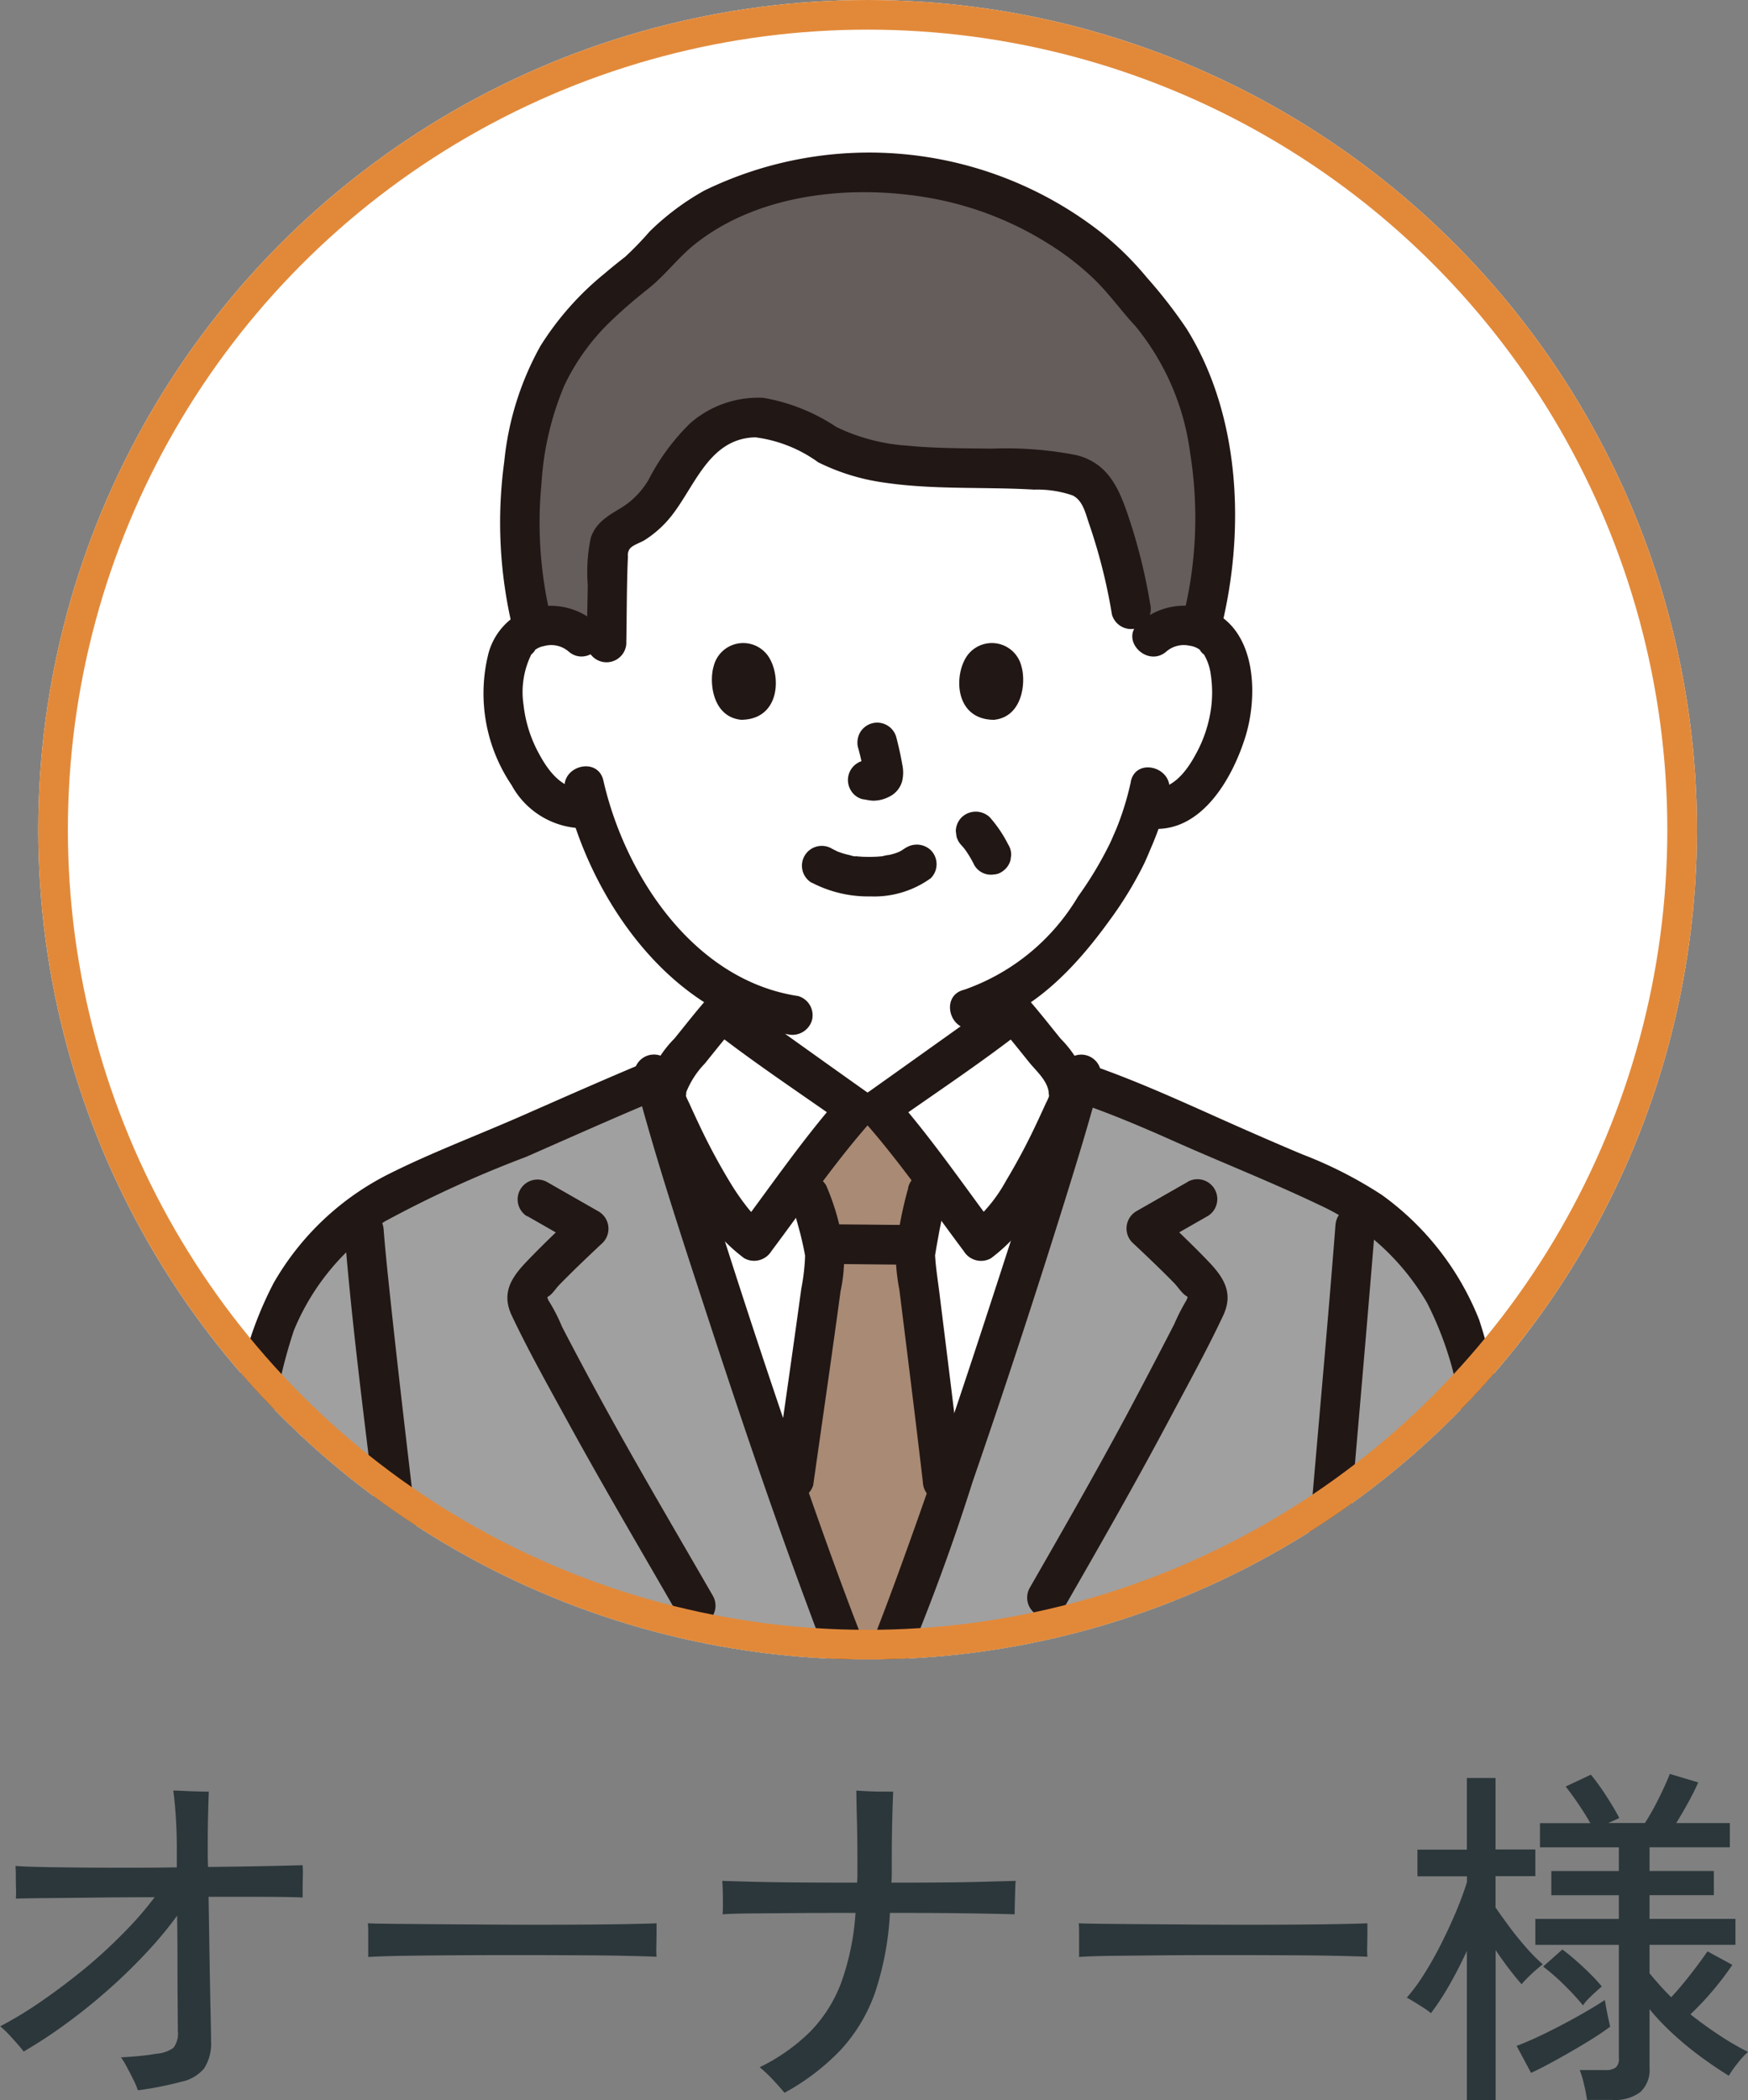
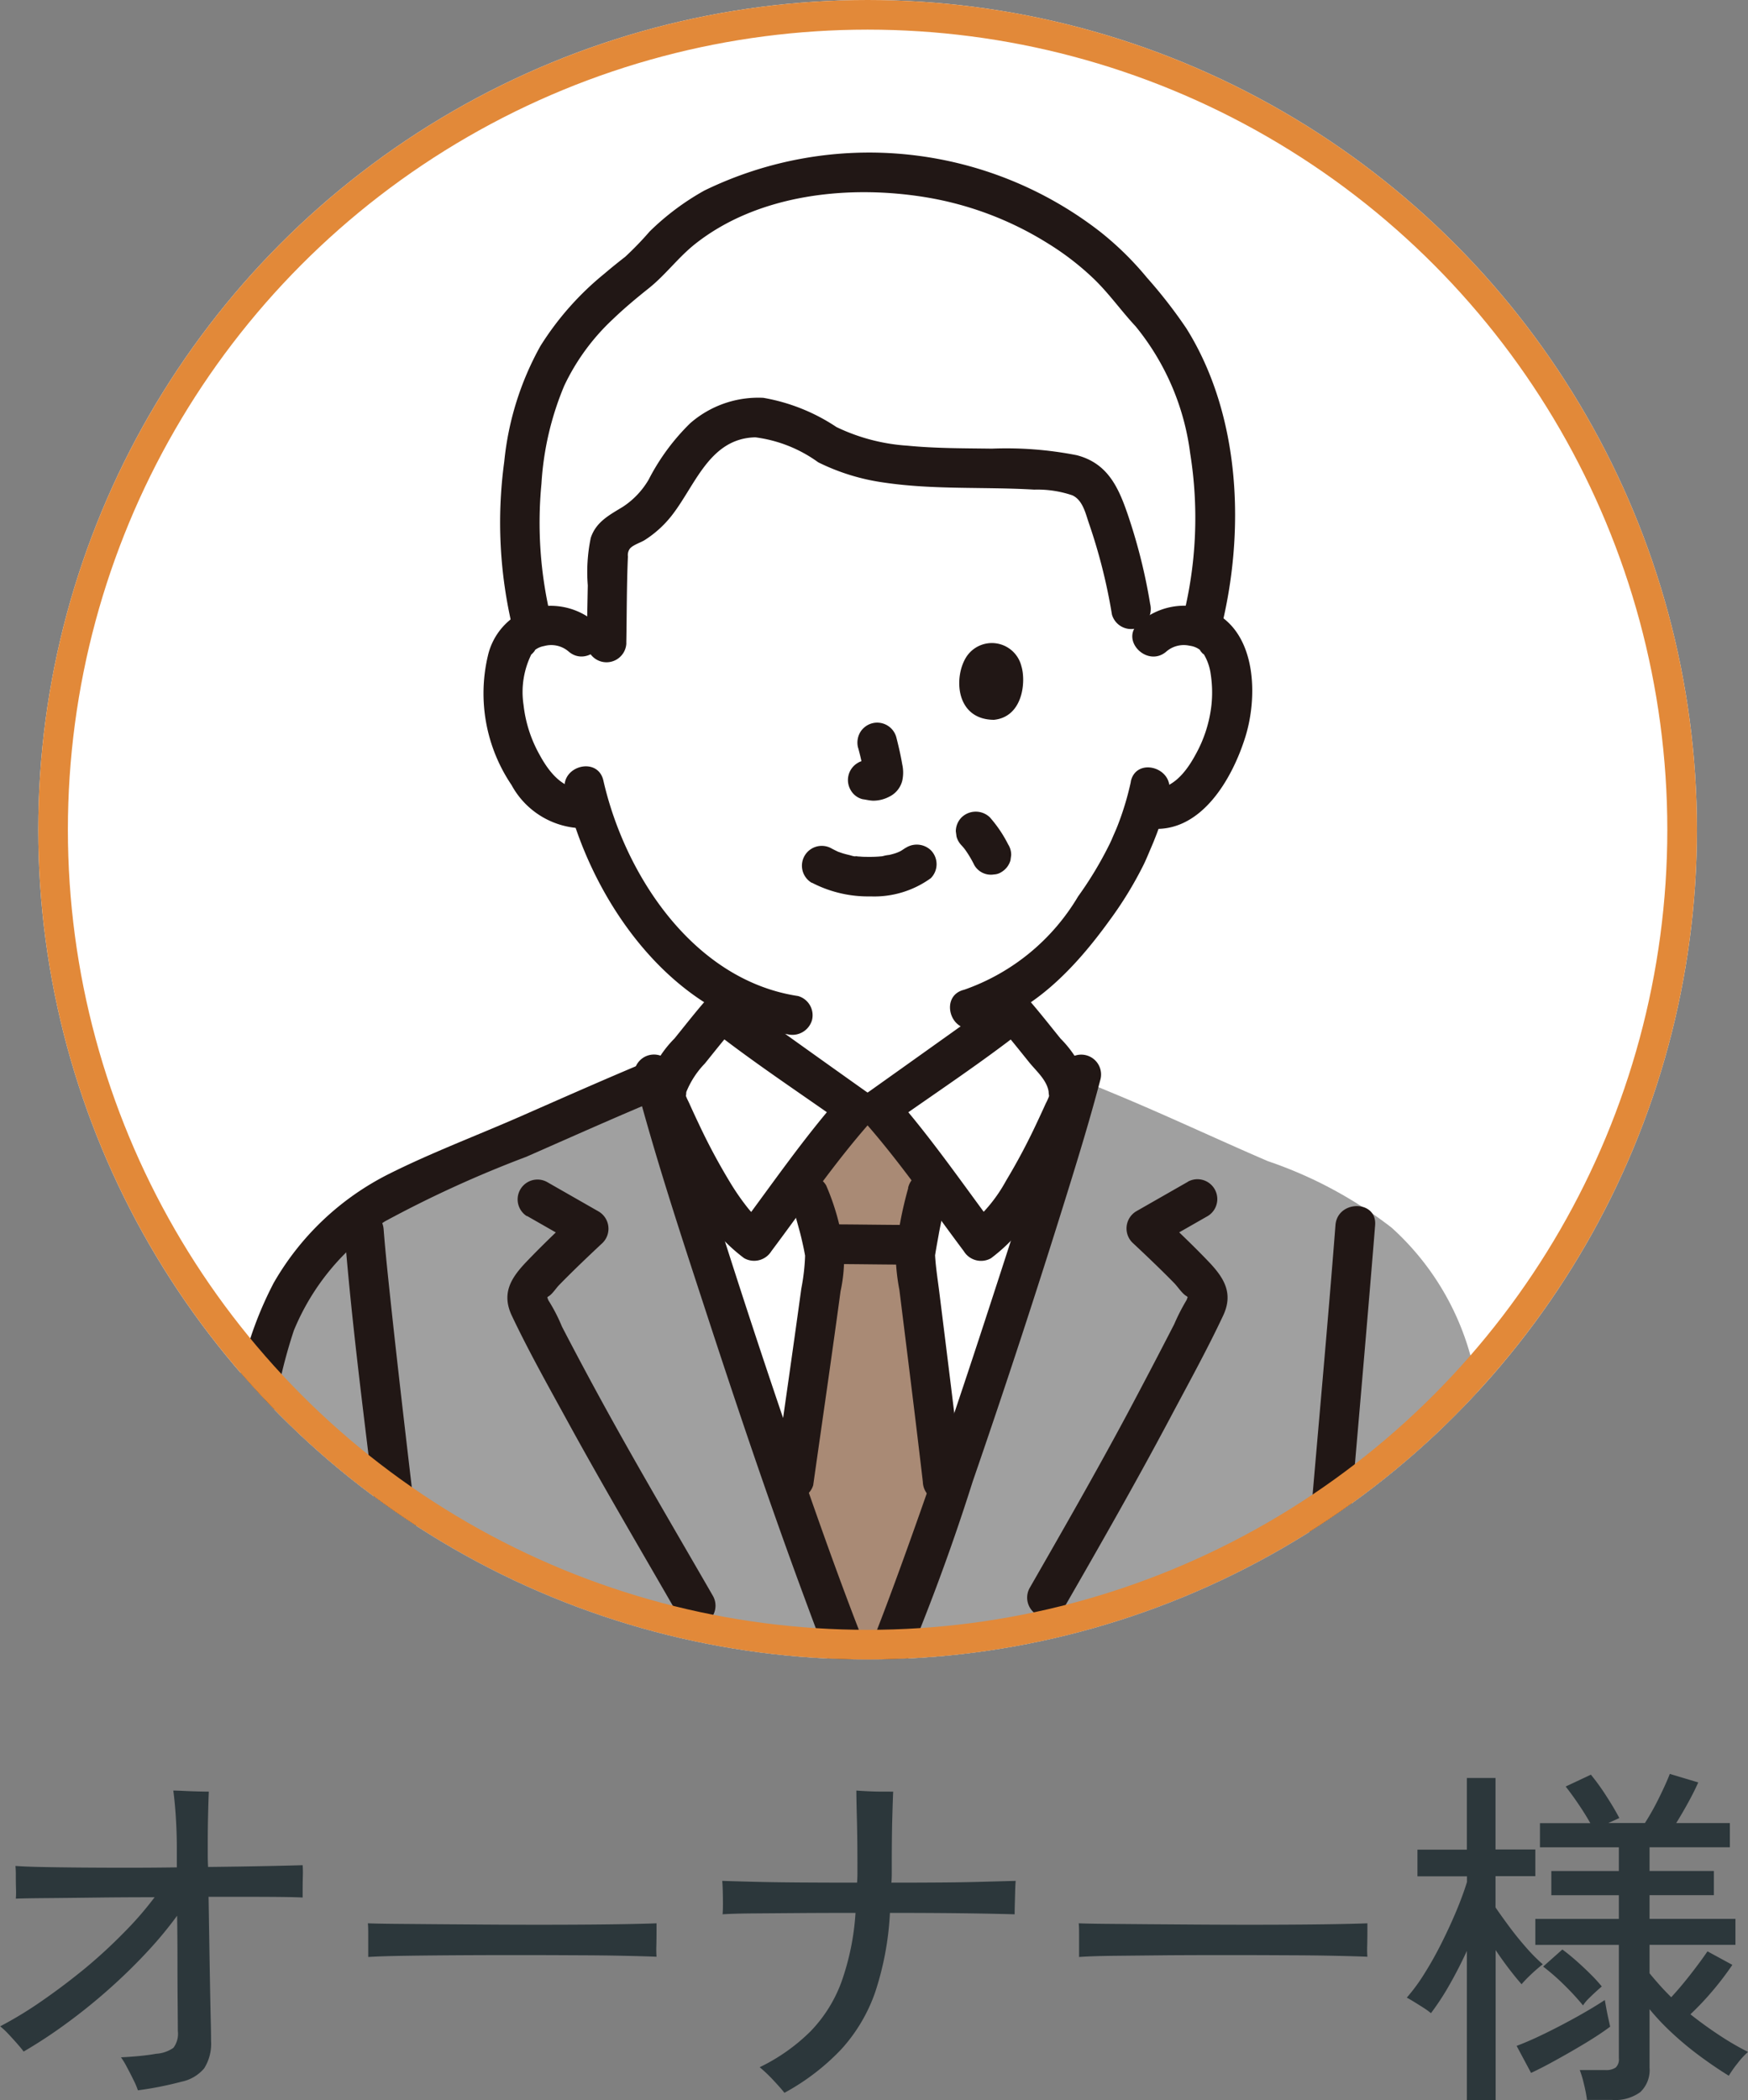
<svg xmlns="http://www.w3.org/2000/svg" width="59.016" height="70.876" viewBox="0 0 59.016 70.876">
  <rect x="0" y="0" width="59.016" height="70.876" fill="#808080" stroke="none" />
  <defs>
    <clipPath id="clip-path">
      <circle id="楕円形_481" data-name="楕円形 481" cx="28" cy="28" r="28" fill="none" stroke="#97b9c6" stroke-width="1" />
    </clipPath>
  </defs>
  <g id="グループ_11376" data-name="グループ 11376" transform="translate(-268.708 -670)">
    <path id="パス_47359" data-name="パス 47359" d="M-24.636.54A2.506,2.506,0,0,0-24.78.2q-.108-.222-.228-.444a2.513,2.513,0,0,0-.2-.33q.276-.012.6-.042t.588-.078a1.125,1.125,0,0,0,.582-.2.785.785,0,0,0,.15-.57q0-.276-.006-.906T-23.3-3.792q0-.792-.012-1.56a13.255,13.255,0,0,1-1.05,1.26q-.606.648-1.3,1.26t-1.422,1.14a16.255,16.255,0,0,1-1.41.924q-.072-.1-.216-.264t-.306-.336a2.732,2.732,0,0,0-.27-.252,13.076,13.076,0,0,0,1.41-.858q.738-.51,1.458-1.1A17.15,17.15,0,0,0-25.092-4.8a11.3,11.3,0,0,0,1.02-1.176q-1.032,0-2,.012t-1.686.018q-.714.006-1,.018a2.636,2.636,0,0,0,.006-.33q-.006-.222-.006-.444a3.281,3.281,0,0,0-.012-.33q.324.024.894.036t1.314.018q.744.006,1.578.006t1.662-.012v-.648q0-.372-.018-.756t-.048-.708q-.03-.324-.054-.48.108,0,.354.012t.492.018q.246.006.354.006-.012.252-.024.756t-.012.972v.4q0,.21.012.414,1.1-.012,1.98-.03t1.212-.03a3.425,3.425,0,0,1,.006.378q-.006.258-.006.474v.24q-.192-.012-.66-.018t-1.116-.006h-1.4q.012.744.024,1.5t.024,1.422q.012.666.024,1.176t.012.762A1.554,1.554,0,0,1-22.4-.2a1.355,1.355,0,0,1-.768.45A11.828,11.828,0,0,1-24.636.54Zm7.776-4.5v-.8q0-.228-.012-.336.3.012.9.018l1.4.012,1.692.012q.894.006,1.788.006t1.686-.006q.792-.006,1.392-.018t.888-.024v.264q0,.216-.006.486a3.318,3.318,0,0,0,.006.378Q-7.5-3.984-8.232-4t-1.674-.018q-.942-.006-1.962-.006t-1.992.006q-.972.006-1.758.018T-16.86-3.96ZM-2.808.624Q-2.94.456-3.2.18a4.823,4.823,0,0,0-.444-.42A6.346,6.346,0,0,0-1.92-1.458,4.744,4.744,0,0,0-.882-3.12,8.568,8.568,0,0,0-.408-5.448q-.972,0-1.878.006l-1.59.012q-.684.006-1.02.03.012-.132.012-.348t-.006-.438q-.006-.222-.018-.342.348.012,1.044.03t1.608.024q.912.006,1.9.006.012-.156.012-.312v-.312q0-.864-.018-1.542t-.018-.942q.144.012.4.024t.5.012H.864q-.012.228-.03.87T.816-7.092v.312q0,.156-.012.312.876,0,1.686-.006T3.954-6.5L5-6.528q-.012.12-.018.342l-.012.444q-.006.222-.006.342-.4-.012-1.05-.024T2.454-5.442q-.81-.006-1.7-.006a10.1,10.1,0,0,1-.5,2.682A5.566,5.566,0,0,1-.888-.846,7.686,7.686,0,0,1-2.808.624ZM7.14-3.96v-.8q0-.228-.012-.336.3.012.9.018l1.4.012,1.692.012q.894.006,1.788.006t1.686-.006q.792-.006,1.392-.018t.888-.024v.264q0,.216-.006.486a3.318,3.318,0,0,0,.006.378Q16.5-3.984,15.768-4t-1.674-.018q-.942-.006-1.962-.006t-1.992.006Q9.168-4.008,8.382-4T7.14-3.96ZM24.288.864a4.52,4.52,0,0,0-.1-.522,3.543,3.543,0,0,0-.144-.486h.864a.571.571,0,0,0,.348-.084.376.376,0,0,0,.108-.312V-4.368h-2.82v-.876h2.82v-.8h-2.28v-.816h2.28v-.8H22.7v-.816H24.4q-.168-.3-.4-.642t-.432-.594l.852-.4a7.476,7.476,0,0,1,.516.714q.276.426.444.75l-.372.168h1.236a8.667,8.667,0,0,0,.48-.858q.24-.486.36-.8l.96.288q-.132.3-.336.672t-.408.7h1.812v.816H26.4v.8h2.172v.816H26.4v.8h2.9v.876H26.4v.96q.156.192.342.4t.39.408q.312-.336.654-.774t.57-.774l.84.456a10.1,10.1,0,0,1-.672.882,9.465,9.465,0,0,1-.744.786q.468.372.966.7a9.329,9.329,0,0,0,.978.57,2.631,2.631,0,0,0-.348.378,3.662,3.662,0,0,0-.3.426q-.468-.288-.972-.66a10.744,10.744,0,0,1-.948-.786,8.023,8.023,0,0,1-.756-.8V-.228A1.026,1.026,0,0,1,26.088.6a1.442,1.442,0,0,1-.948.264ZM20.232.876v-5.04q-.276.6-.588,1.146a8.589,8.589,0,0,1-.624.954,2.407,2.407,0,0,0-.24-.174q-.156-.1-.318-.2t-.258-.15A6.186,6.186,0,0,0,18.8-3.4q.306-.486.582-1.038t.5-1.086q.222-.534.354-.966v-.192H18.564v-.9h1.668V-10H21.2v2.412h1.344v.9H21.2v1.056q.18.264.45.63t.576.714a6,6,0,0,0,.57.576q-.084.06-.234.192t-.282.264q-.132.132-.2.216-.192-.216-.426-.522t-.45-.63V.876ZM22.4-.048,21.912-.96q.42-.156.972-.426t1.1-.576q.546-.306.906-.546.012.072.048.27t.078.384q.042.186.054.246-.336.252-.822.546T23.274-.5Q22.788-.228,22.4-.048Zm1.752-2.28a8.523,8.523,0,0,0-.63-.684,7.434,7.434,0,0,0-.714-.624l.648-.576q.216.156.474.384t.486.456a5.094,5.094,0,0,1,.372.408q-.06.048-.192.168t-.258.246A1.326,1.326,0,0,0,24.156-2.328Z" transform="translate(298 740)" fill="#2c373b" />
    <g id="グループ_11086" data-name="グループ 11086" transform="translate(128 -62)">
      <circle id="楕円形_484" data-name="楕円形 484" cx="28" cy="28" r="28" transform="translate(142 732)" fill="#fff" />
      <g id="マスクグループ_1104" data-name="マスクグループ 1104" transform="translate(142 732)" clip-path="url(#clip-path)">
        <g id="c" transform="translate(4.888 5.143)">
          <path id="パス_46772" data-name="パス 46772" d="M3.339,224.587c-.622,3.22-1.182,6.991-.659,9.827.143.775.413,1.371,1.178,1.562a1.5,1.5,0,0,0,1.413-.518,4.1,4.1,0,0,0,.738-1.386,29.24,29.24,0,0,0,1.2-3.906,2.833,2.833,0,0,0,2.229,1.6,1.235,1.235,0,0,0,.86-.367,1.453,1.453,0,0,0,.33-1c-.165-2.073-.624-4.937-1.038-7.116-1.866-.084-4.057-.257-5.678-.442l-.212-.023c-.116.563-.237,1.156-.355,1.769Z" transform="translate(-1.645 -148.247)" fill="#fff" />
          <path id="パス_46773" data-name="パス 46773" d="M117.373,235.943a1.752,1.752,0,0,1-.743-.487,4.1,4.1,0,0,1-.738-1.386,29.24,29.24,0,0,1-1.2-3.906,2.833,2.833,0,0,1-2.229,1.6,1.235,1.235,0,0,1-.86-.367,1.453,1.453,0,0,1-.33-1c.165-2.073.624-4.937,1.038-7.116,1.866-.084,4.057-.257,5.678-.442l.213-.024c.724,3.52,1.636,8.221,1.013,11.6-.143.775-.413,1.371-1.178,1.562a1.222,1.222,0,0,1-.67-.031Z" transform="translate(-74.035 -148.245)" fill="#fff" />
          <path id="パス_46774" data-name="パス 46774" d="M34.976,34.145a1.5,1.5,0,0,0-1.088-.4,1.4,1.4,0,0,0-1.255.7,4.175,4.175,0,0,0-.122,2.944,4.545,4.545,0,0,0,1.335,2.165,1.628,1.628,0,0,0,1.384.347A11.44,11.44,0,0,0,37.4,44a8.476,8.476,0,0,0,3.067,2.449c-.025.29-.062.57-.108.86,1.212.871,3.615,2.58,3.848,2.745H45c.26-.184,3.2-2.278,4.206-3-.035-.254-.063-.509-.082-.765a11.987,11.987,0,0,0,4.4-5.185,9.768,9.768,0,0,0,.44-1.194l.123.021a1.659,1.659,0,0,0,1.279-.369,4.546,4.546,0,0,0,1.335-2.165,4.175,4.175,0,0,0-.122-2.944,1.4,1.4,0,0,0-1.255-.7,1.506,1.506,0,0,0-1.088.4l-.736-.942a18.354,18.354,0,0,0-.935-3.517,1.52,1.52,0,0,0-.6-.843,2.812,2.812,0,0,0-1.175-.3c-2.508-.238-5.32.184-7.4-.816a6.574,6.574,0,0,0-2.306-.984A3.025,3.025,0,0,0,38.4,28.157a5.806,5.806,0,0,1-1.723,2.172,2.632,2.632,0,0,0-.662.446.971.971,0,0,0-.173.647l-.055,2.928-.812-.205Z" transform="translate(-21.493 -17.785)" fill="#fff" />
          <path id="パス_46775" data-name="パス 46775" d="M42.336,89.2c.3-.105.591-.256.88-.388q.668-.306,1.334-.616l1.047-.485c.036-.017.073-.032.108-.05s.091-.04-.054.022c-.173.074-.019.011.025-.007.086-.034.172-.069.255-.109a1.858,1.858,0,0,0,.827-.764,2.951,2.951,0,0,0,.28-.982c.078-.505.165-1.008.211-1.517a.672.672,0,0,0-.669-.669.687.687,0,0,0-.669.669,12.852,12.852,0,0,1-.309,1.838c-.02.083.065-.1.012-.034a.61.61,0,0,0-.046.081c-.074.131.056-.036-.027.035a.77.77,0,0,0-.074.071c.072-.083.046-.029.005,0s-.067.043-.1.063c-.013.007-.152.077-.1.053-.048.022-.234.1-.342.146-.743.341-1.484.689-2.227,1.03q-.289.133-.579.264l-.184.082c-.152.068.165-.062.04-.018a.686.686,0,0,0-.468.823.675.675,0,0,0,.823.468h0Z" transform="translate(-27.604 -55.646)" fill="#211715" />
          <path id="パス_46776" data-name="パス 46776" d="M80.577,84.141c.043.476.112.947.19,1.418a5.5,5.5,0,0,0,.137.734,1.846,1.846,0,0,0,.5.832,2.086,2.086,0,0,0,.448.314,3.574,3.574,0,0,0,.335.145c.219.084-.154-.075-.071-.032.66.339,1.345.635,2.016.952.319.151.635.307.961.443a.67.67,0,0,0,.823-.468.69.69,0,0,0-.468-.823c.334.14.02,0-.058-.033l-.43-.2L83.8,86.87c-.3-.142-.6-.285-.9-.425l-.1-.046-.025-.011-.162-.068c-.016-.007-.124-.055-.027-.009-.062-.029-.122-.063-.181-.1-.018-.011-.116-.076-.041-.023s0,0-.01-.011c-.049-.048-.131-.158-.05-.035-.036-.054-.064-.114-.1-.167s.032.056.025.062-.039-.116-.041-.122c-.016-.056-.03-.112-.042-.169-.028-.134-.046-.269-.067-.4-.067-.44-.125-.768-.164-1.2a.684.684,0,0,0-.669-.669.677.677,0,0,0-.669.669h0Z" transform="translate(-53.609 -55.536)" fill="#211715" />
          <path id="パス_46777" data-name="パス 46777" d="M51.585,100.029c-1.287-3.812-2.56-7.8-3.249-10.212h.2a1.443,1.443,0,0,1,.313-1.292c.455-.527,1.029-1.29,1.495-1.811.2.16,4.231,3.028,4.536,3.245h.788c.306-.217,4.339-3.084,4.536-3.245.466.521,1.039,1.284,1.495,1.811a1.443,1.443,0,0,1,.313,1.292h.2c-1.423,5-5.365,16.848-6.719,19.7h-.407c-.7-1.48-2.108-5.379-3.5-9.488Z" transform="translate(-32.159 -57.693)" fill="#fff" />
-           <path id="パス_46778" data-name="パス 46778" d="M34.1,12.793q-.038.455-.059.953a12.344,12.344,0,0,0,.459,3.809,1.748,1.748,0,0,1,.576-.111,1.506,1.506,0,0,1,1.088.4l.812.205.055-2.928a.973.973,0,0,1,.173-.647,2.626,2.626,0,0,1,.662-.446,5.81,5.81,0,0,0,1.723-2.172,3.025,3.025,0,0,1,2.683-1.416,6.574,6.574,0,0,1,2.306.984c2.078,1,4.89.578,7.4.816a2.8,2.8,0,0,1,1.175.3,1.517,1.517,0,0,1,.6.843,18.355,18.355,0,0,1,.935,3.517l.736.942a1.5,1.5,0,0,1,1.088-.4,1.784,1.784,0,0,1,.531.094,14.909,14.909,0,0,0,.463-3.793c.08-2.837-.988-5.7-2.326-7.008a10.678,10.678,0,0,0-2.064-2.15,11.833,11.833,0,0,0-7.324-2.408c-2.739,0-5.516.675-7.537,3.167-2.542,1.96-3.822,3.478-4.15,7.444Z" transform="translate(-22.639 -1.451)" fill="#645d5c" />
          <path id="パス_46779" data-name="パス 46779" d="M83.488,62.481a9.722,9.722,0,0,1-.438,1.462c-.065.17-.119.281-.2.472-.068.17.046-.092-.012.029-.021.044-.041.089-.062.133a12.423,12.423,0,0,1-1.071,1.782,7.249,7.249,0,0,1-3.846,3.148c-.838.2-.483,1.488.356,1.291,1.934-.454,3.422-2.069,4.542-3.617a12.719,12.719,0,0,0,1.164-1.9c.069-.143.131-.288.192-.435.073-.173-.049.115.027-.063.05-.116.1-.232.146-.35a9.7,9.7,0,0,0,.489-1.592c.175-.841-1.115-1.2-1.291-.356h0Z" transform="translate(-51.487 -41.25)" fill="#211715" />
          <path id="パス_46780" data-name="パス 46780" d="M38.51,62.74c.831,3.643,3.571,7.613,7.508,8.207a.691.691,0,0,0,.823-.468.674.674,0,0,0-.468-.823c-3.5-.528-5.836-4.039-6.573-7.272-.191-.84-1.483-.484-1.291.356Z" transform="translate(-25.609 -41.187)" fill="#211715" />
          <path id="パス_46781" data-name="パス 46781" d="M96.666,47.232a.9.9,0,0,1,.775-.185.716.716,0,0,1,.368.157c-.092-.068.182.245.079.081A1.763,1.763,0,0,1,98.15,48a4.038,4.038,0,0,1,.026,1.048,4.43,4.43,0,0,1-.541,1.681c-.331.61-.83,1.241-1.593,1.142a.673.673,0,0,0-.669.669.687.687,0,0,0,.669.669c1.762.229,2.843-1.675,3.283-3.1.395-1.277.379-3.259-.87-4.077a2.3,2.3,0,0,0-2.737.256c-.644.575.305,1.519.946.946h0Z" transform="translate(-63.455 -30.399)" fill="#211715" />
          <path id="パス_46782" data-name="パス 46782" d="M34.1,46.3a2.31,2.31,0,0,0-2.516-.375A2.2,2.2,0,0,0,30.438,47.4a5.521,5.521,0,0,0,.8,4.358,2.786,2.786,0,0,0,2.539,1.458.691.691,0,0,0,.669-.669.673.673,0,0,0-.669-.669c-.762.1-1.262-.532-1.593-1.142a4.428,4.428,0,0,1-.541-1.681,2.882,2.882,0,0,1,.289-1.758c-.106.167.172-.15.079-.081a.687.687,0,0,1,.324-.148.9.9,0,0,1,.819.175c.641.572,1.591-.371.946-.946h0Z" transform="translate(-20.147 -30.409)" fill="#211715" />
          <path id="パス_46783" data-name="パス 46783" d="M62.8,71.08a4.113,4.113,0,0,0,1.98.462,3.26,3.26,0,0,0,2.033-.614.67.67,0,0,0,0-.946.69.69,0,0,0-.946,0c.231-.18-.012,0-.086.037-.057.03-.21.077,0,.007-.054.018-.107.041-.161.059s-.138.041-.208.057a1.509,1.509,0,0,0-.243.046c.068-.029.106-.013,0,0l-.133.011c-.107.007-.214.01-.321.009s-.191,0-.287-.01c-.044,0-.088-.006-.132-.011l-.075-.008.059.008c-.038.018-.174-.031-.216-.04q-.1-.023-.205-.053c-.059-.018-.116-.039-.175-.059-.152-.052.139.067,0,0q-.108-.051-.214-.107a.669.669,0,0,0-.675,1.156h0Z" transform="translate(-41.568 -46.435)" fill="#211715" />
          <path id="パス_46784" data-name="パス 46784" d="M67.438,58.334a8.869,8.869,0,0,1,.209.954l-.024-.178a.579.579,0,0,1,0,.132l.024-.178a.326.326,0,0,1-.014.059l.068-.16a.248.248,0,0,1-.021.038l.1-.136a.193.193,0,0,1-.031.031l.136-.1a.628.628,0,0,1-.076.04l.16-.068a.546.546,0,0,1-.128.037l.178-.024a.528.528,0,0,1-.119,0l.178.024c-.045-.006-.089-.017-.135-.023a.511.511,0,0,0-.267-.012.5.5,0,0,0-.249.079.669.669,0,0,0-.24.916.64.64,0,0,0,.4.308c.118.016.234.046.354.051a1.162,1.162,0,0,0,.543-.132.822.822,0,0,0,.444-.537,1.27,1.27,0,0,0,0-.559c-.052-.308-.123-.612-.2-.914a.67.67,0,0,0-.823-.468.678.678,0,0,0-.4.308.7.7,0,0,0-.068.516h0Z" transform="translate(-44.647 -38.247)" fill="#211715" />
-           <path id="パス_46785" data-name="パス 46785" d="M53.414,50.253c-.159.518-.056,1.71.926,1.811,1.3-.008,1.366-1.448.929-2.126A1.027,1.027,0,0,0,53.414,50.253Z" transform="translate(-35.498 -32.917)" fill="#211715" />
          <path id="パス_46786" data-name="パス 46786" d="M80.405,50.254c.159.518.056,1.71-.926,1.811-1.3-.008-1.366-1.449-.93-2.126A1.027,1.027,0,0,1,80.405,50.254Z" transform="translate(-52.101 -32.917)" fill="#211715" />
          <path id="パス_46787" data-name="パス 46787" d="M79.739,67.578a4.329,4.329,0,0,0-.627-.93.688.688,0,0,0-.947,0,.673.673,0,0,0-.2.473l.024.178a.669.669,0,0,0,.172.3c.044.05.085.1.126.154l-.1-.136a3.676,3.676,0,0,1,.4.641.645.645,0,0,0,.667.32.5.5,0,0,0,.249-.079.675.675,0,0,0,.308-.4l.024-.178a.665.665,0,0,0-.091-.338h0Z" transform="translate(-51.875 -44.212)" fill="#211715" />
          <path id="パス_46788" data-name="パス 46788" d="M33.71,15.749a13.717,13.717,0,0,1-.328-4.575,10.069,10.069,0,0,1,.772-3.307,7.388,7.388,0,0,1,1.641-2.24c.381-.366.787-.705,1.2-1.034.573-.454,1.005-1.053,1.584-1.51,2.137-1.686,5.21-2,7.821-1.562a11.189,11.189,0,0,1,4.056,1.535,9.282,9.282,0,0,1,1.577,1.213c.518.5.922,1.08,1.408,1.6a8.458,8.458,0,0,1,1.842,4.281,13.75,13.75,0,0,1-.257,5.6.67.67,0,0,0,1.291.356c.831-3.294.681-7.226-1.163-10.169a16.367,16.367,0,0,0-1.329-1.709A10.488,10.488,0,0,0,52.248,2.68,12.718,12.718,0,0,0,38.884,1.286a8.655,8.655,0,0,0-1.85,1.383,10.825,10.825,0,0,1-.823.852c-.237.185-.472.373-.7.568a9.949,9.949,0,0,0-2.164,2.444,10.031,10.031,0,0,0-1.221,3.9,15.237,15.237,0,0,0,.295,5.673c.2.837,1.495.482,1.291-.356Z" transform="translate(-21.281 0)" fill="#211715" />
          <path id="パス_46789" data-name="パス 46789" d="M42.054,33.021c.018-.975.012-1.954.055-2.928a.368.368,0,0,1,.064-.262c.1-.126.365-.206.5-.29a3.65,3.65,0,0,0,.88-.785c.821-1.018,1.287-2.649,2.858-2.684a4.619,4.619,0,0,1,2.123.843,7.222,7.222,0,0,0,2.224.684c1.68.249,3.378.138,5.068.238a3.668,3.668,0,0,1,1.29.193c.355.167.445.62.562.957a18.721,18.721,0,0,1,.772,3.064.674.674,0,0,0,.823.468.685.685,0,0,0,.468-.823,18.8,18.8,0,0,0-.772-3.064c-.317-.919-.692-1.694-1.709-1.957a12.293,12.293,0,0,0-2.865-.221c-.949-.013-1.9-.007-2.846-.1a6.485,6.485,0,0,1-2.4-.629,6.421,6.421,0,0,0-2.468-.986,3.494,3.494,0,0,0-2.472.86,7.364,7.364,0,0,0-1.4,1.9,2.752,2.752,0,0,1-.87.917c-.454.278-.908.507-1.085,1.051a5.654,5.654,0,0,0-.1,1.6l-.037,1.952a.67.67,0,0,0,1.339,0h0Z" transform="translate(-27.089 -16.457)" fill="#211715" />
          <path id="パス_46790" data-name="パス 46790" d="M1.852,219.389a50.534,50.534,0,0,0-1.377,9.7,16.14,16.14,0,0,0,.139,2.32,3.66,3.66,0,0,0,.706,2,1.994,1.994,0,0,0,2.036.591A2.849,2.849,0,0,0,5.063,232.3a27.492,27.492,0,0,0,1.568-5.055c.186-.839-1.1-1.2-1.291-.356a31.957,31.957,0,0,1-1.1,3.818,3.853,3.853,0,0,1-.954,1.844.7.7,0,0,1-1.083-.2,4.44,4.44,0,0,1-.338-1.666,17.6,17.6,0,0,1-.05-1.993,33.049,33.049,0,0,1,.444-4.342c.248-1.542.562-3.072.878-4.6.173-.841-1.117-1.2-1.291-.356h0Z" transform="translate(-0.315 -145.646)" fill="#211715" />
          <path id="パス_46791" data-name="パス 46791" d="M16.825,219.337c.427,2.063.789,4.145,1.055,6.235.063.5.12,1,.168,1.494.033.352.151.907-.245,1.1-.692.345-1.534-.615-1.848-1.148a.67.67,0,0,0-1.156.676,3.329,3.329,0,0,0,2.906,1.852,1.815,1.815,0,0,0,1.493-.98,3.264,3.264,0,0,0,.154-1.864,77.665,77.665,0,0,0-1.235-7.726c-.175-.843-1.465-.486-1.291.356Z" transform="translate(-9.78 -145.374)" fill="#211715" />
          <path id="パス_46792" data-name="パス 46792" d="M122.689,219.744a56,56,0,0,1,1.3,8.34,12.76,12.76,0,0,1-.225,3.885c-.109.412-.369.863-.873.749-.624-.141-.895-.9-1.091-1.427a33.336,33.336,0,0,1-1.307-4.4c-.187-.841-1.478-.485-1.291.356a33.359,33.359,0,0,0,1.33,4.464,3.781,3.781,0,0,0,1.4,2.038,2.025,2.025,0,0,0,2.2-.011,2.594,2.594,0,0,0,1-1.747,14.1,14.1,0,0,0,.227-2.318,29.91,29.91,0,0,0-.39-4.995c-.261-1.775-.621-3.532-.984-5.289-.174-.843-1.465-.486-1.291.356h0Z" transform="translate(-79.295 -145.644)" fill="#211715" />
          <path id="パス_46793" data-name="パス 46793" d="M110.625,218.98a77.858,77.858,0,0,0-1.235,7.726,3.257,3.257,0,0,0,.154,1.864,1.815,1.815,0,0,0,1.493.98,3.328,3.328,0,0,0,2.906-1.852.67.67,0,0,0-1.156-.676c-.315.534-1.155,1.492-1.848,1.148-.379-.188-.282-.706-.251-1.046.048-.519.107-1.036.173-1.553.266-2.09.628-4.172,1.055-6.235.174-.841-1.116-1.2-1.291-.356h0Z" transform="translate(-72.74 -145.374)" fill="#211715" />
          <path id="パス_46794" data-name="パス 46794" d="M48.238,223.477a6.866,6.866,0,0,1-3.657-1.422,6.482,6.482,0,0,1-2.109-3.129c-.068-.223-.173-.659-.289-1.2-.027-.077-.057-.152-.081-.231-.108-.349-.311-1.224-.5-2.221a.164.164,0,0,0-.071-.016c-.109-.005-.221.119-.243.257a34.1,34.1,0,0,1-.7,3.414,6.483,6.483,0,0,1-2.109,3.129,6.868,6.868,0,0,1-3.657,1.422,38.571,38.571,0,0,1-7.166.047c.051,1.314.12,3.086.12,3.086.742,18.02,1.138,34.245,1.844,51.65a19.637,19.637,0,0,0,5.408.834,35.814,35.814,0,0,0,6.491-.56A35.716,35.716,0,0,0,48,279.1a19.685,19.685,0,0,0,5.407-.835c.705-17.361,1.1-33.547,1.839-51.512l.121-3.223a38.391,38.391,0,0,1-7.127-.05Z" transform="translate(-18.398 -143.215)" fill="#a0a0a0" />
          <path id="パス_46795" data-name="パス 46795" d="M78.3,414.4a12.644,12.644,0,0,0-3.293-2.089,5.506,5.506,0,0,1-2.026-.939A2.906,2.906,0,0,1,72.3,410a11.193,11.193,0,0,1-.044-4.538s.039-.191.1-.506a49.006,49.006,0,0,0,5.01.3,18.332,18.332,0,0,0,3.581-.379l1.038,1.65,4.578,5.112c2.251,2.311,1.48,4.643-1.132,5.064a7.153,7.153,0,0,1-4.05-.608,9.962,9.962,0,0,1-2.267-1.089c-.281-.2-.548-.4-.811-.61Z" transform="translate(-47.93 -269.379)" fill="#645d5c" />
          <path id="パス_46796" data-name="パス 46796" d="M70.307,403.955a12.3,12.3,0,0,0-.054,4.336,3.382,3.382,0,0,0,2.018,2.888c.586.24,1.2.393,1.766.676a10.6,10.6,0,0,1,1.561.968,17.4,17.4,0,0,0,2.972,2.049A12.236,12.236,0,0,0,82.6,416.1a5.179,5.179,0,0,0,3.444-.778,2.868,2.868,0,0,0,1.21-2.47,4.964,4.964,0,0,0-1.573-3.073c-1.125-1.169-2.164-2.421-3.246-3.629a15.38,15.38,0,0,1-2.145-2.94c-.411-.757-1.568-.082-1.156.676a29.794,29.794,0,0,0,4.069,5.154c.413.474.829.946,1.26,1.4a7.218,7.218,0,0,1,1.069,1.3,1.964,1.964,0,0,1,.138,2.088,2.846,2.846,0,0,1-2.307.95,8.684,8.684,0,0,1-3.521-.819,11.182,11.182,0,0,1-2.84-1.74,12.749,12.749,0,0,0-2.678-1.706c-.574-.253-1.215-.381-1.769-.671a1.8,1.8,0,0,1-.887-1.245,10.1,10.1,0,0,1-.068-4.289c.165-.841-1.125-1.2-1.291-.356h0Z" transform="translate(-46.631 -268.049)" fill="#211715" />
          <path id="パス_46797" data-name="パス 46797" d="M28.308,414.4A12.644,12.644,0,0,1,31.6,412.31a5.507,5.507,0,0,0,2.026-.939A2.906,2.906,0,0,0,34.312,410a11.193,11.193,0,0,0,.044-4.538s-.039-.191-.1-.506a49.006,49.006,0,0,1-5.01.3,18.332,18.332,0,0,1-3.581-.379l-1.038,1.65-4.578,5.112c-2.251,2.311-1.48,4.643,1.132,5.064a7.153,7.153,0,0,0,4.05-.608,9.962,9.962,0,0,0,2.267-1.089c.281-.2.548-.4.811-.61Z" transform="translate(-12.456 -269.379)" fill="#645d5c" />
          <path id="パス_46798" data-name="パス 46798" d="M32.392,404.311a10.612,10.612,0,0,1,.014,3.862,2.738,2.738,0,0,1-.5,1.315,2.95,2.95,0,0,1-1.422.708,10.367,10.367,0,0,0-2.871,1.546,17.328,17.328,0,0,1-2.67,1.88,10.409,10.409,0,0,1-3.553,1.142,3.9,3.9,0,0,1-2.747-.582c-1.687-1.379.61-3.414,1.519-4.431.978-1.093,1.937-2.2,2.915-3.3a13.492,13.492,0,0,0,1.777-2.568c.411-.757-.744-1.434-1.156-.676a12.915,12.915,0,0,1-1.726,2.472c-.961,1.073-1.9,2.166-2.863,3.237a8.451,8.451,0,0,0-2.246,3.153,2.969,2.969,0,0,0,.537,2.752,4.156,4.156,0,0,0,2.917,1.275,9.1,9.1,0,0,0,4.114-.821,10.3,10.3,0,0,0,1.9-.9c.493-.319.95-.7,1.411-1.06a10.575,10.575,0,0,1,3.036-1.813,5.363,5.363,0,0,0,1.9-.9,3.27,3.27,0,0,0,.944-1.7,12,12,0,0,0,.056-4.948c-.166-.845-1.456-.487-1.291.356h0Z" transform="translate(-11.138 -268.049)" fill="#211715" />
          <path id="パス_46799" data-name="パス 46799" d="M67.586,291.579a27.266,27.266,0,0,0,5.823.57,19.951,19.951,0,0,0,6.426-.843.69.69,0,0,0,.491-.646c.339-8.351.615-16.7.891-25.058.28-8.486.563-16.971.908-25.455.076-1.87.144-3.741.214-5.612.032-.861-1.307-.86-1.339,0-.212,5.652-.443,11.3-.644,16.956-.3,8.34-.555,16.682-.843,25.023q-.243,7.073-.526,14.145l.491-.646a18.745,18.745,0,0,1-6.07.795,25.569,25.569,0,0,1-5.467-.522.67.67,0,0,0-.356,1.291h0Z" transform="translate(-44.649 -155.614)" fill="#211715" />
          <path id="パス_46800" data-name="パス 46800" d="M39.9,290.29a25.629,25.629,0,0,1-5.469.52,18.748,18.748,0,0,1-6.071-.795l.491.646c-.337-8.321-.613-16.643-.888-24.966-.279-8.451-.56-16.9-.9-25.352q-.117-2.9-.227-5.805c-.033-.859-1.372-.863-1.339,0,.22,5.686.45,11.371.652,17.057.295,8.309.553,16.619.84,24.929q.243,7.07.525,14.138a.691.691,0,0,0,.491.646,19.957,19.957,0,0,0,6.426.842,27.3,27.3,0,0,0,5.825-.568.67.67,0,0,0-.356-1.291h0Z" transform="translate(-16.961 -155.615)" fill="#211715" />
          <path id="パス_46801" data-name="パス 46801" d="M67.05,256.656q0,2.9,0,5.8,0,5.561,0,11.123,0,6.519,0,13.037,0,5.827,0,11.655,0,3.479,0,6.958v.367a.67.67,0,0,0,1.339,0q0-3.067,0-6.134V288.169q0-6.523,0-13.046v-11.5q0-3.323,0-6.646c0-.105,0-.211,0-.317a.67.67,0,0,0-1.339,0h0Z" transform="translate(-44.61 -170.331)" fill="#211715" />
          <path id="パス_46802" data-name="パス 46802" d="M12.7,95.447c1.131-.505,2.278-1.023,3.382-1.481l1.176-.488c1.17,4.361,5.536,17.512,6.978,20.539h.407c1.437-3.027,5.788-16.183,6.951-20.539l1.175.488c1.693.7,3.491,1.546,5.171,2.269a14.322,14.322,0,0,1,4.18,2.246,9.049,9.049,0,0,1,2.761,4.712,21.693,21.693,0,0,1,.368,3.193c.187,2.507.335,5.02.475,7.53q.261,4.588.5,9.18.226,4.237.445,8.47.1,1.817.2,3.635a1.883,1.883,0,0,1-.224,1.165c-.295.345-.917.368-1.369.422-1.5.171-3.479.331-5.243.422.16,1.689.292,3.235.4,4.721a.42.42,0,0,1-.378.452,47.694,47.694,0,0,1-8.9.074,6.868,6.868,0,0,1-3.657-1.422,6.482,6.482,0,0,1-2.109-3.129,34.1,34.1,0,0,1-.7-3.414c-.022-.138-.135-.262-.243-.257s-.221.119-.243.257a34.1,34.1,0,0,1-.7,3.414,6.482,6.482,0,0,1-2.109,3.129,6.868,6.868,0,0,1-3.657,1.422,47.694,47.694,0,0,1-8.9-.074.42.42,0,0,1-.378-.452c.109-1.485.242-3.031.4-4.719-1.773-.09-3.774-.252-5.281-.424-.452-.054-1.074-.077-1.369-.422a1.883,1.883,0,0,1-.224-1.165q.105-1.817.2-3.635.226-4.232.445-8.47.236-4.588.5-9.18c.141-2.51.288-5.023.475-7.53a21.692,21.692,0,0,1,.368-3.193,9.049,9.049,0,0,1,2.761-4.712,14.322,14.322,0,0,1,4.18-2.246c.585-.252,1.184-.518,1.788-.788Z" transform="translate(-1.315 -62.194)" fill="#a0a0a0" />
          <path id="パス_46803" data-name="パス 46803" d="M16.262,107.015c.28,3.582.78,7.151,1.189,10.72.49,4.267,1.008,8.546,1.243,12.837a39.131,39.131,0,0,1-.169,4.076c-.111,2.17-.226,4.341-.4,6.507-.22,2.742-.539,5.476-.757,8.218-.051.639-.246,1.408.292,1.894.415.374,1.134.307,1.66.343,1.2.083,2.411.148,3.618.176,2.33.055,4.88.071,7.048-.9a6.931,6.931,0,0,0,2.778-2.441,8.689,8.689,0,0,0,1.2-3.224q.1-.495.2-.992.056-.3.108-.609a1.48,1.48,0,0,1,.1-.484l-.24.24-.006-.007H33.77l-.006.007-.24-.24a3.243,3.243,0,0,1,.192,1.018q.1.535.209,1.068a13.873,13.873,0,0,0,.36,1.477,7.321,7.321,0,0,0,2.191,3.254c1.809,1.569,4.372,1.807,6.673,1.846,1.272.022,2.545-.021,3.815-.087q.858-.045,1.716-.105c.541-.038,1.232.023,1.632-.408.472-.51.253-1.331.2-1.954q-.081-1.02-.172-2.038-.2-2.26-.433-4.516c-.388-3.827-.5-7.676-.713-11.515a17.563,17.563,0,0,1,.085-2.032q.091-1.492.2-2.983c.163-2.276.345-4.55.532-6.824.32-3.881.67-7.759.988-11.639q.034-.41.066-.819c.067-.859-1.272-.855-1.339,0-.27,3.485-.594,6.966-.887,10.449-.354,4.218-.712,8.438-.948,12.664a36.61,36.61,0,0,0,.1,3.864c.105,2.116.216,4.232.367,6.346.184,2.57.486,5.131.706,7.7q.086,1,.163,2a1.481,1.481,0,0,0,.034.454c.114.175.131-.221.206-.146a1.228,1.228,0,0,0-.186.014l-.761.055c-1.187.081-2.375.144-3.565.172a30.385,30.385,0,0,1-3.492-.074,8.688,8.688,0,0,1-3.183-.791,5.808,5.808,0,0,1-2.379-2.456,11.956,11.956,0,0,1-.9-3.332c-.116-.635-.119-1.654-.97-1.732-.892-.082-.992.855-1.107,1.505a13.292,13.292,0,0,1-.854,3.39,5.849,5.849,0,0,1-2.364,2.572,8.4,8.4,0,0,1-3.18.834,42.5,42.5,0,0,1-7-.078l-.778-.055a1.377,1.377,0,0,0-.331-.025c.069-.073.094.318.206.146.043-.066.018-.239.024-.324q.073-.964.156-1.928.183-2.149.4-4.294c.4-4.05.6-8.108.8-12.171a31.554,31.554,0,0,0-.219-4.308c-.19-2.18-.419-4.357-.66-6.532-.442-4-.948-8-1.367-12.008-.062-.589-.121-1.179-.167-1.77-.067-.853-1.406-.86-1.339,0h0Z" transform="translate(-10.818 -70.678)" fill="#211715" />
          <path id="パス_46804" data-name="パス 46804" d="M62.26,103.106c.133-.955.216-1.586.214-1.665a9.68,9.68,0,0,0-.536-2.1l-.274-.572c.7-.93,1.451-1.9,1.857-2.359h.788c.389.437,1.095,1.351,1.771,2.246l-.149.61c-.122.5-.41,1.926-.41,2.141,0,.128.6,4.738,1,8.263-.985,2.821-1.876,5.212-2.392,6.3h-.407c-.517-1.085-1.409-3.472-2.4-6.288.337-2.378.705-4.946.93-6.574Z" transform="translate(-40.804 -64.143)" fill="#a98a75" />
          <path id="パス_46805" data-name="パス 46805" d="M66.528,108.1c-.946,0-1.893-.02-2.839-.02a.669.669,0,0,0,0,1.339c.946,0,1.893.02,2.839.02a.669.669,0,1,0,0-1.339Z" transform="translate(-41.928 -71.906)" fill="#211715" />
          <path id="パス_46806" data-name="パス 46806" d="M72.3,103.461a13.106,13.106,0,0,0-.426,2.229A6.9,6.9,0,0,0,72,106.9c.268,2.16.54,4.319.792,6.481a.69.69,0,0,0,.669.669.673.673,0,0,0,.669-.669c-.249-2.133-.516-4.263-.781-6.394-.051-.409-.118-.822-.143-1.233-.007-.121-.026.162,0-.023.011-.075.024-.149.037-.224.032-.187.068-.372.1-.559.074-.377.152-.754.241-1.129.2-.837-1.09-1.195-1.291-.356h0Z" transform="translate(-47.815 -68.517)" fill="#211715" />
          <path id="パス_46807" data-name="パス 46807" d="M60.99,113.613c.309-2.178.627-4.354.922-6.534a5.26,5.26,0,0,0,.113-1.39,8.028,8.028,0,0,0-.6-2.182.674.674,0,0,0-.916-.24.686.686,0,0,0-.24.916c-.065-.143.075.228.1.3.054.173.1.348.149.524s.091.359.131.54c.019.086.036.173.052.26.039.221.01-.082.013.091a6.956,6.956,0,0,1-.127,1.092c-.286,2.09-.589,4.178-.885,6.266a.692.692,0,0,0,.468.823.674.674,0,0,0,.823-.468h0Z" transform="translate(-39.713 -68.649)" fill="#211715" />
          <path id="パス_46808" data-name="パス 46808" d="M59.945,91.431c-.7,2.664-1.563,5.289-2.415,7.907-1.027,3.155-2.084,6.3-3.229,9.418-.244.662-.492,1.323-.752,1.979-.222.56-.292.744-.537,1.264l.578-.332h-.407l.578.331c-.078-.165-.152-.332-.225-.5-.021-.048-.041-.1-.062-.145.065.152-.01-.023-.018-.045q-.08-.195-.159-.39c-.225-.558-.439-1.12-.65-1.684-.542-1.449-1.058-2.909-1.563-4.371q-1.648-4.764-3.149-9.577c-.4-1.281-.792-2.564-1.134-3.861a.67.67,0,0,0-1.291.356c.706,2.685,1.583,5.331,2.445,7.969,1.04,3.181,2.11,6.356,3.272,9.495.427,1.153.852,2.316,1.379,3.428a.661.661,0,0,0,.578.332h.407a.66.66,0,0,0,.578-.331,72.077,72.077,0,0,0,2.75-7.3q1.667-4.83,3.184-9.711c.4-1.287.794-2.576,1.135-3.879a.67.67,0,0,0-1.291-.356h0Z" transform="translate(-30.262 -60.512)" fill="#211715" />
          <path id="パス_46809" data-name="パス 46809" d="M33.388,104.758l1.751,1L35,104.708c-.556.521-1.108,1.047-1.636,1.6s-.842,1.069-.487,1.819c.569,1.2,1.23,2.374,1.869,3.541,1.216,2.222,2.506,4.4,3.77,6.6a.67.67,0,0,0,1.156-.676c-1.162-2.017-2.345-4.021-3.473-6.058q-.836-1.51-1.631-3.042a5.713,5.713,0,0,0-.462-.894q-.091-.273-.084-.037l.078-.083c.129-.062.267-.282.369-.386.479-.491.976-.963,1.477-1.432a.675.675,0,0,0-.136-1.051l-1.751-1a.67.67,0,0,0-.676,1.156h0Z" transform="translate(-21.775 -68.867)" fill="#211715" />
          <path id="パス_46810" data-name="パス 46810" d="M90.555,103.6l-1.751,1a.675.675,0,0,0-.136,1.051c.482.451.961.906,1.423,1.378.114.117.277.37.422.44l.078.083q.007-.235-.084.037a6.861,6.861,0,0,0-.422.823q-.781,1.518-1.584,3.025c-1.063,1.983-2.181,3.934-3.3,5.883a.67.67,0,0,0,1.156.676c1.22-2.119,2.433-4.242,3.58-6.4.61-1.15,1.248-2.3,1.8-3.474.352-.746.042-1.266-.487-1.819s-1.08-1.075-1.636-1.6l-.136,1.051,1.751-1a.67.67,0,0,0-.676-1.156h0Z" transform="translate(-56.622 -68.867)" fill="#211715" />
          <path id="パス_46811" data-name="パス 46811" d="M15.765,91.477c-1.454.605-2.895,1.244-4.337,1.877-1.489.654-3.031,1.232-4.485,1.961A9.271,9.271,0,0,0,3.06,98.989a12.37,12.37,0,0,0-1.4,5.48c-.609,8.545-.99,17.1-1.451,25.659-.064,1.184-.135,2.368-.2,3.552-.055,1.021.166,2,1.274,2.282a18.155,18.155,0,0,0,2.9.33q1.656.144,3.317.231c.861.045.858-1.294,0-1.339q-2.68-.14-5.348-.434c-.134-.015-.268-.027-.4-.054-.085-.017-.166-.04-.25-.065-.058-.017-.152-.124-.084-.03-.187-.258-.08-.8-.064-1.087q.088-1.528.171-3.056c.225-4.074.425-8.149.642-12.223.214-4.021.422-8.043.7-12.061a17.313,17.313,0,0,1,.873-5.578,7.974,7.974,0,0,1,3.081-3.688,38.523,38.523,0,0,1,4.763-2.174c1.507-.662,3.01-1.335,4.53-1.968a.691.691,0,0,0,.468-.823.674.674,0,0,0-.823-.468h0Z" transform="translate(0 -60.838)" fill="#211715" />
-           <path id="パス_46812" data-name="パス 46812" d="M97.743,136.731c1.861-.1,3.724-.24,5.575-.458.829-.1,1.612-.348,1.844-1.244a4.452,4.452,0,0,0,.06-1.388q-.05-.867-.1-1.735c-.238-4.264-.45-8.53-.675-12.794s-.445-8.543-.746-12.81a18.915,18.915,0,0,0-.915-5.852A9.5,9.5,0,0,0,99.5,96.229a14.211,14.211,0,0,0-2.7-1.376c-.993-.417-1.978-.85-2.961-1.29-1.423-.637-2.835-1.27-4.311-1.771-.818-.277-1.169,1.015-.356,1.291,1.117.379,2.186.831,3.265,1.312,1.638.73,3.318,1.391,4.935,2.163a8.151,8.151,0,0,1,3.654,3.315A11.474,11.474,0,0,1,102.271,105c.568,8.051.941,16.116,1.367,24.176q.089,1.7.185,3.393c.03.54.085,1.084.091,1.625a1.245,1.245,0,0,1-.081.6s.127-.035-.068.035a1.839,1.839,0,0,1-.216.06,19.413,19.413,0,0,1-2.637.282q-1.583.135-3.169.218c-.857.045-.862,1.384,0,1.339h0Z" transform="translate(-59.023 -61.046)" fill="#211715" />
          <path id="パス_46813" data-name="パス 46813" d="M48.844,84.868c-.387.438-.746.9-1.115,1.355a3.676,3.676,0,0,0-.88,1.414,2.851,2.851,0,0,0,.45,1.944,21.213,21.213,0,0,0,1.163,2.192,5.87,5.87,0,0,0,1.618,1.863A.685.685,0,0,0,51,93.4c1.09-1.454,2.126-2.974,3.33-4.338a.682.682,0,0,0-.136-1.051q-1.139-.808-2.275-1.62-.737-.526-1.473-1.053l-.5-.362c-.072-.052-.417-.317-.15-.105a.69.69,0,0,0-.946,0,.674.674,0,0,0,0,.946c1.5,1.187,3.113,2.244,4.672,3.349l-.136-1.051C52.1,89.562,51,91.176,49.841,92.721l.916-.24a3.22,3.22,0,0,1-.592-.589,8.228,8.228,0,0,1-.572-.835,20.77,20.77,0,0,1-1.043-1.951c-.11-.231-.218-.464-.324-.7-.032-.072-.074-.144-.1-.218a.576.576,0,0,1-.032-.068c.026.144.032-.084.034-.091a2.981,2.981,0,0,1,.626-.961c.341-.422.676-.849,1.035-1.256.569-.644-.375-1.594-.946-.946Z" transform="translate(-31.137 -56.321)" fill="#211715" />
          <path id="パス_46814" data-name="パス 46814" d="M72.979,85.818c.345.391.668.8.995,1.206.236.293.6.6.661.992,0,.029.017.2.024.134s-.009.021-.017.045a2.165,2.165,0,0,1-.1.218c-.106.233-.213.466-.324.7a20.878,20.878,0,0,1-1.018,1.91,5.15,5.15,0,0,1-1.188,1.464l.916.24c-1.158-1.546-2.26-3.16-3.539-4.609l-.136,1.051c1.559-1.105,3.174-2.163,4.672-3.349a.673.673,0,0,0,0-.946.686.686,0,0,0-.946,0c.268-.212-.063.043-.133.093l-.52.374q-.735.528-1.473,1.053-1.137.811-2.275,1.62a.682.682,0,0,0-.136,1.051c1.2,1.364,2.24,2.884,3.33,4.338a.682.682,0,0,0,.916.24,5.87,5.87,0,0,0,1.618-1.863,21.184,21.184,0,0,0,1.163-2.192,2.842,2.842,0,0,0,.45-1.944,3.671,3.671,0,0,0-.88-1.414c-.369-.454-.728-.916-1.115-1.355-.572-.647-1.515.3-.946.946Z" transform="translate(-45.412 -56.324)" fill="#211715" />
        </g>
      </g>
      <g id="楕円形_476" data-name="楕円形 476" transform="translate(142 732)" fill="none" stroke="#e28939" stroke-width="1">
        <circle cx="28" cy="28" r="28" stroke="none" />
        <circle cx="28" cy="28" r="27.5" fill="none" />
      </g>
    </g>
  </g>
</svg>